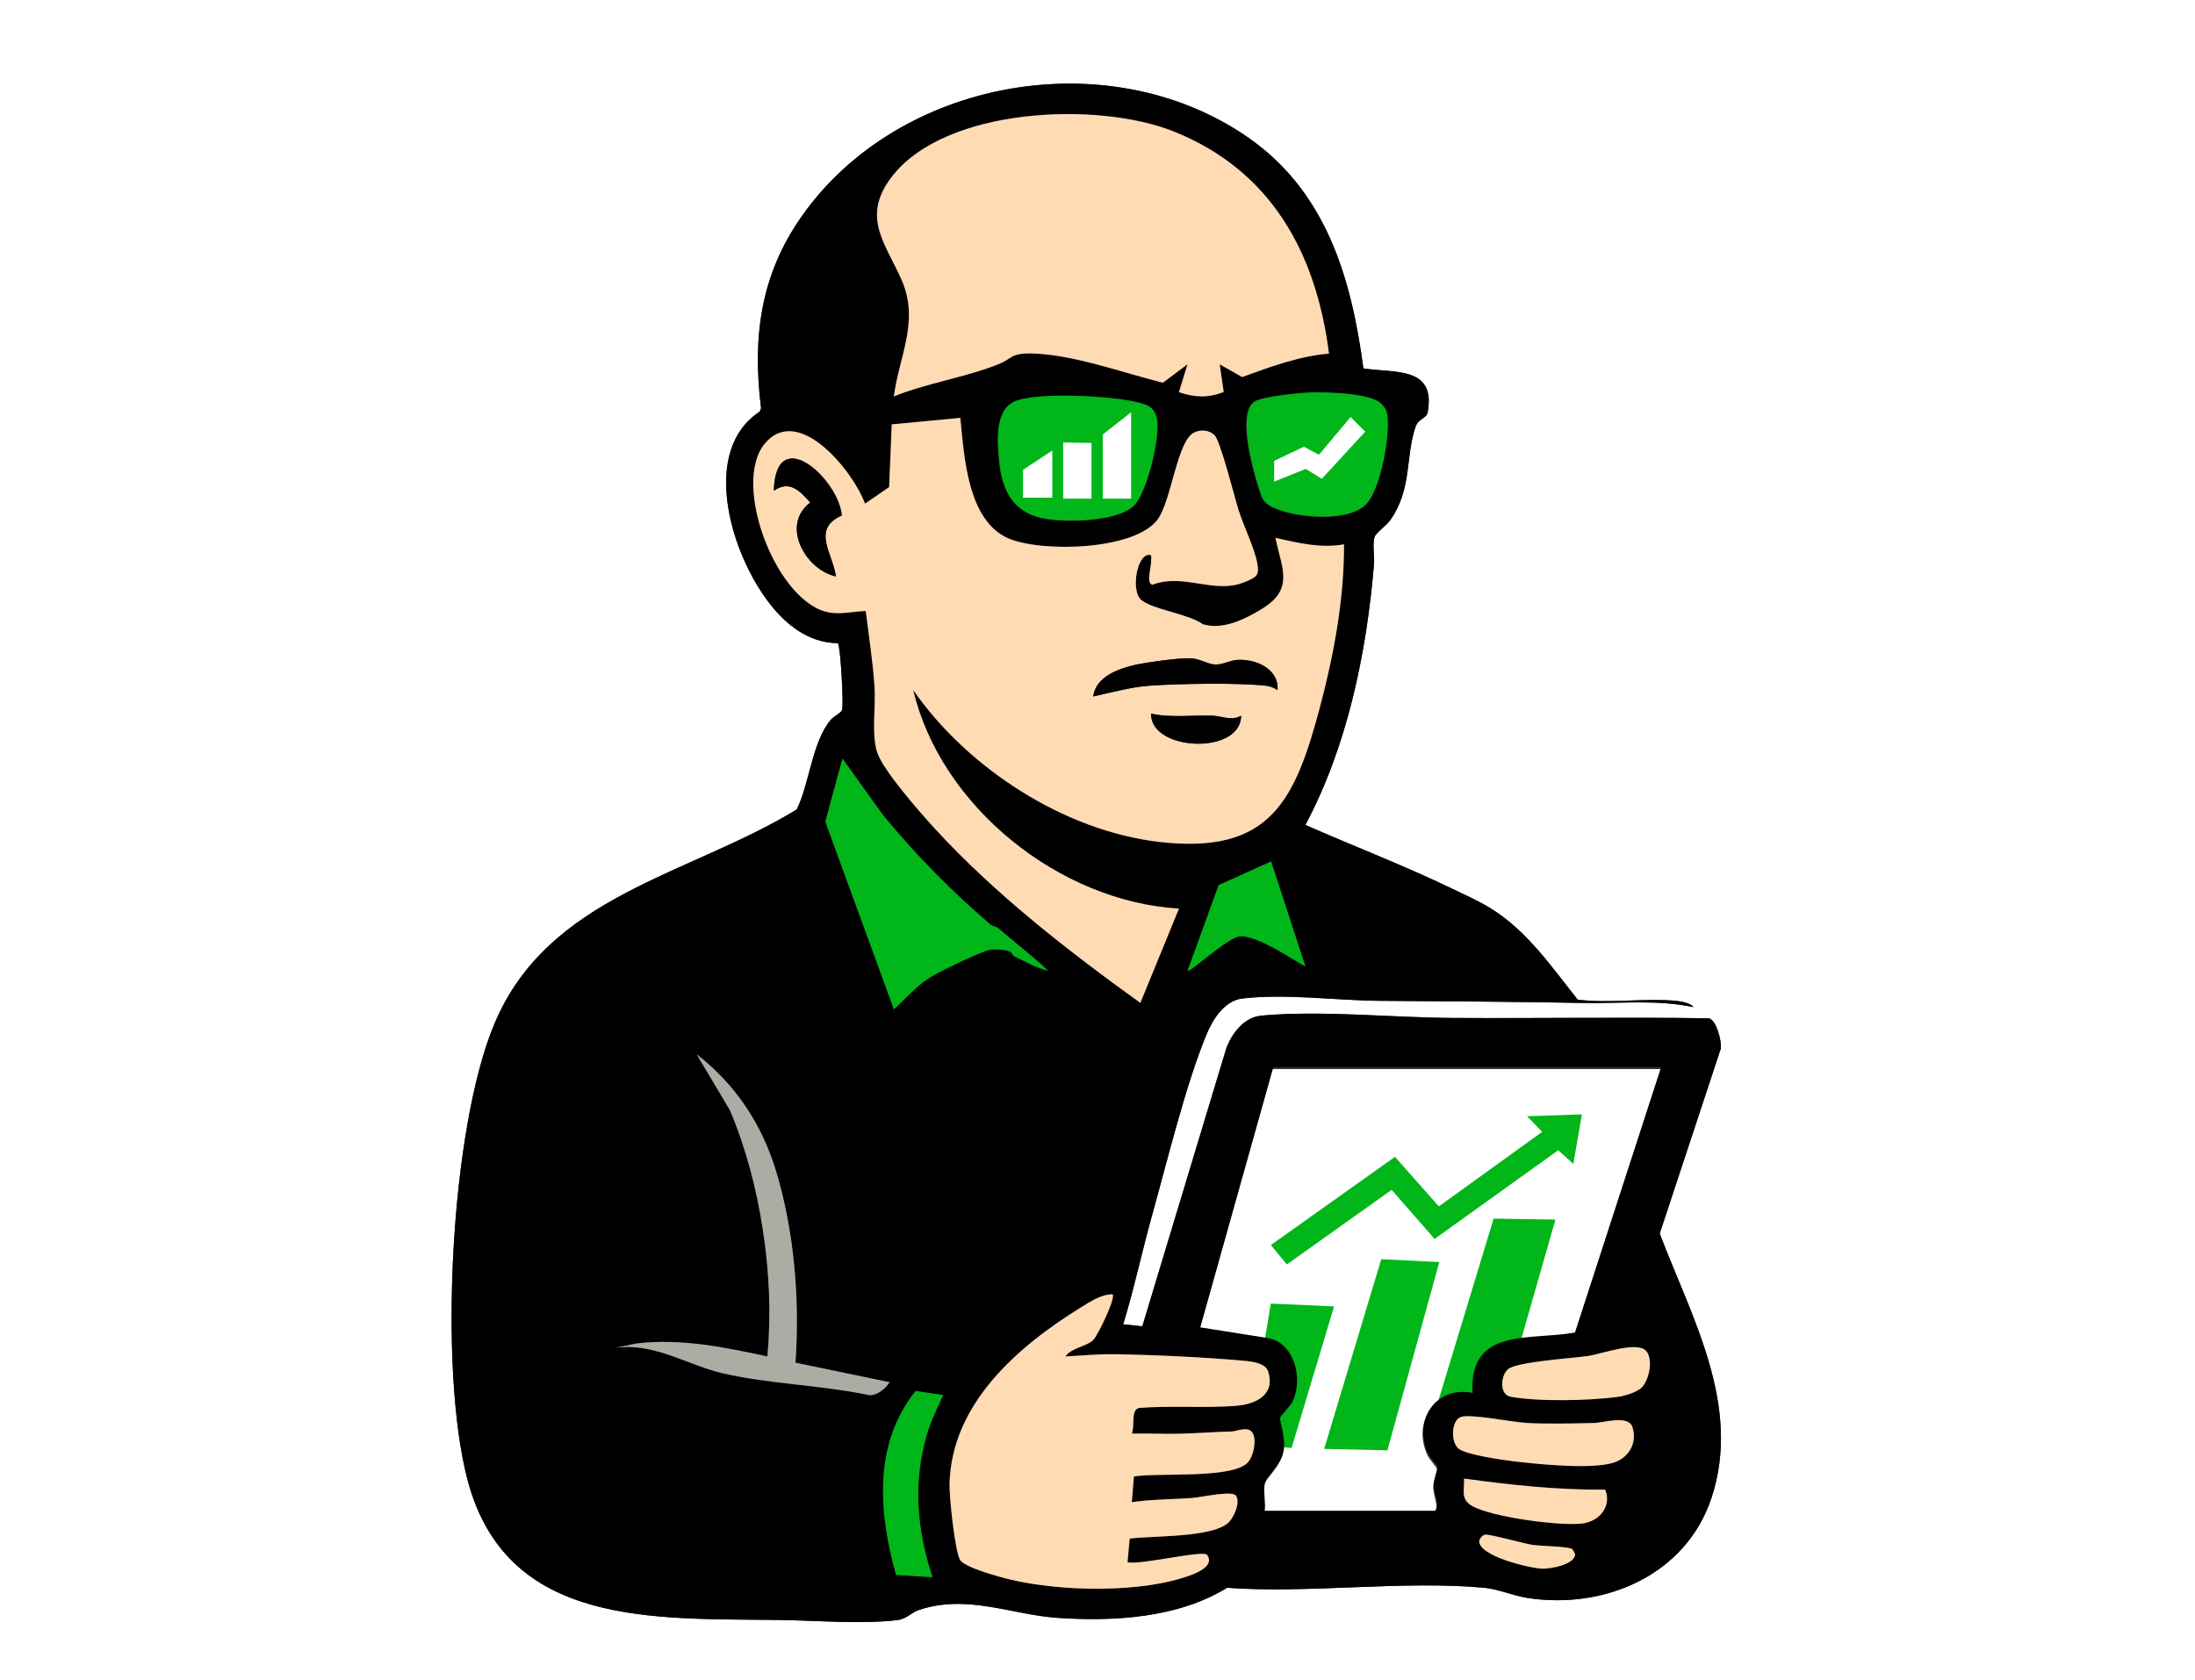
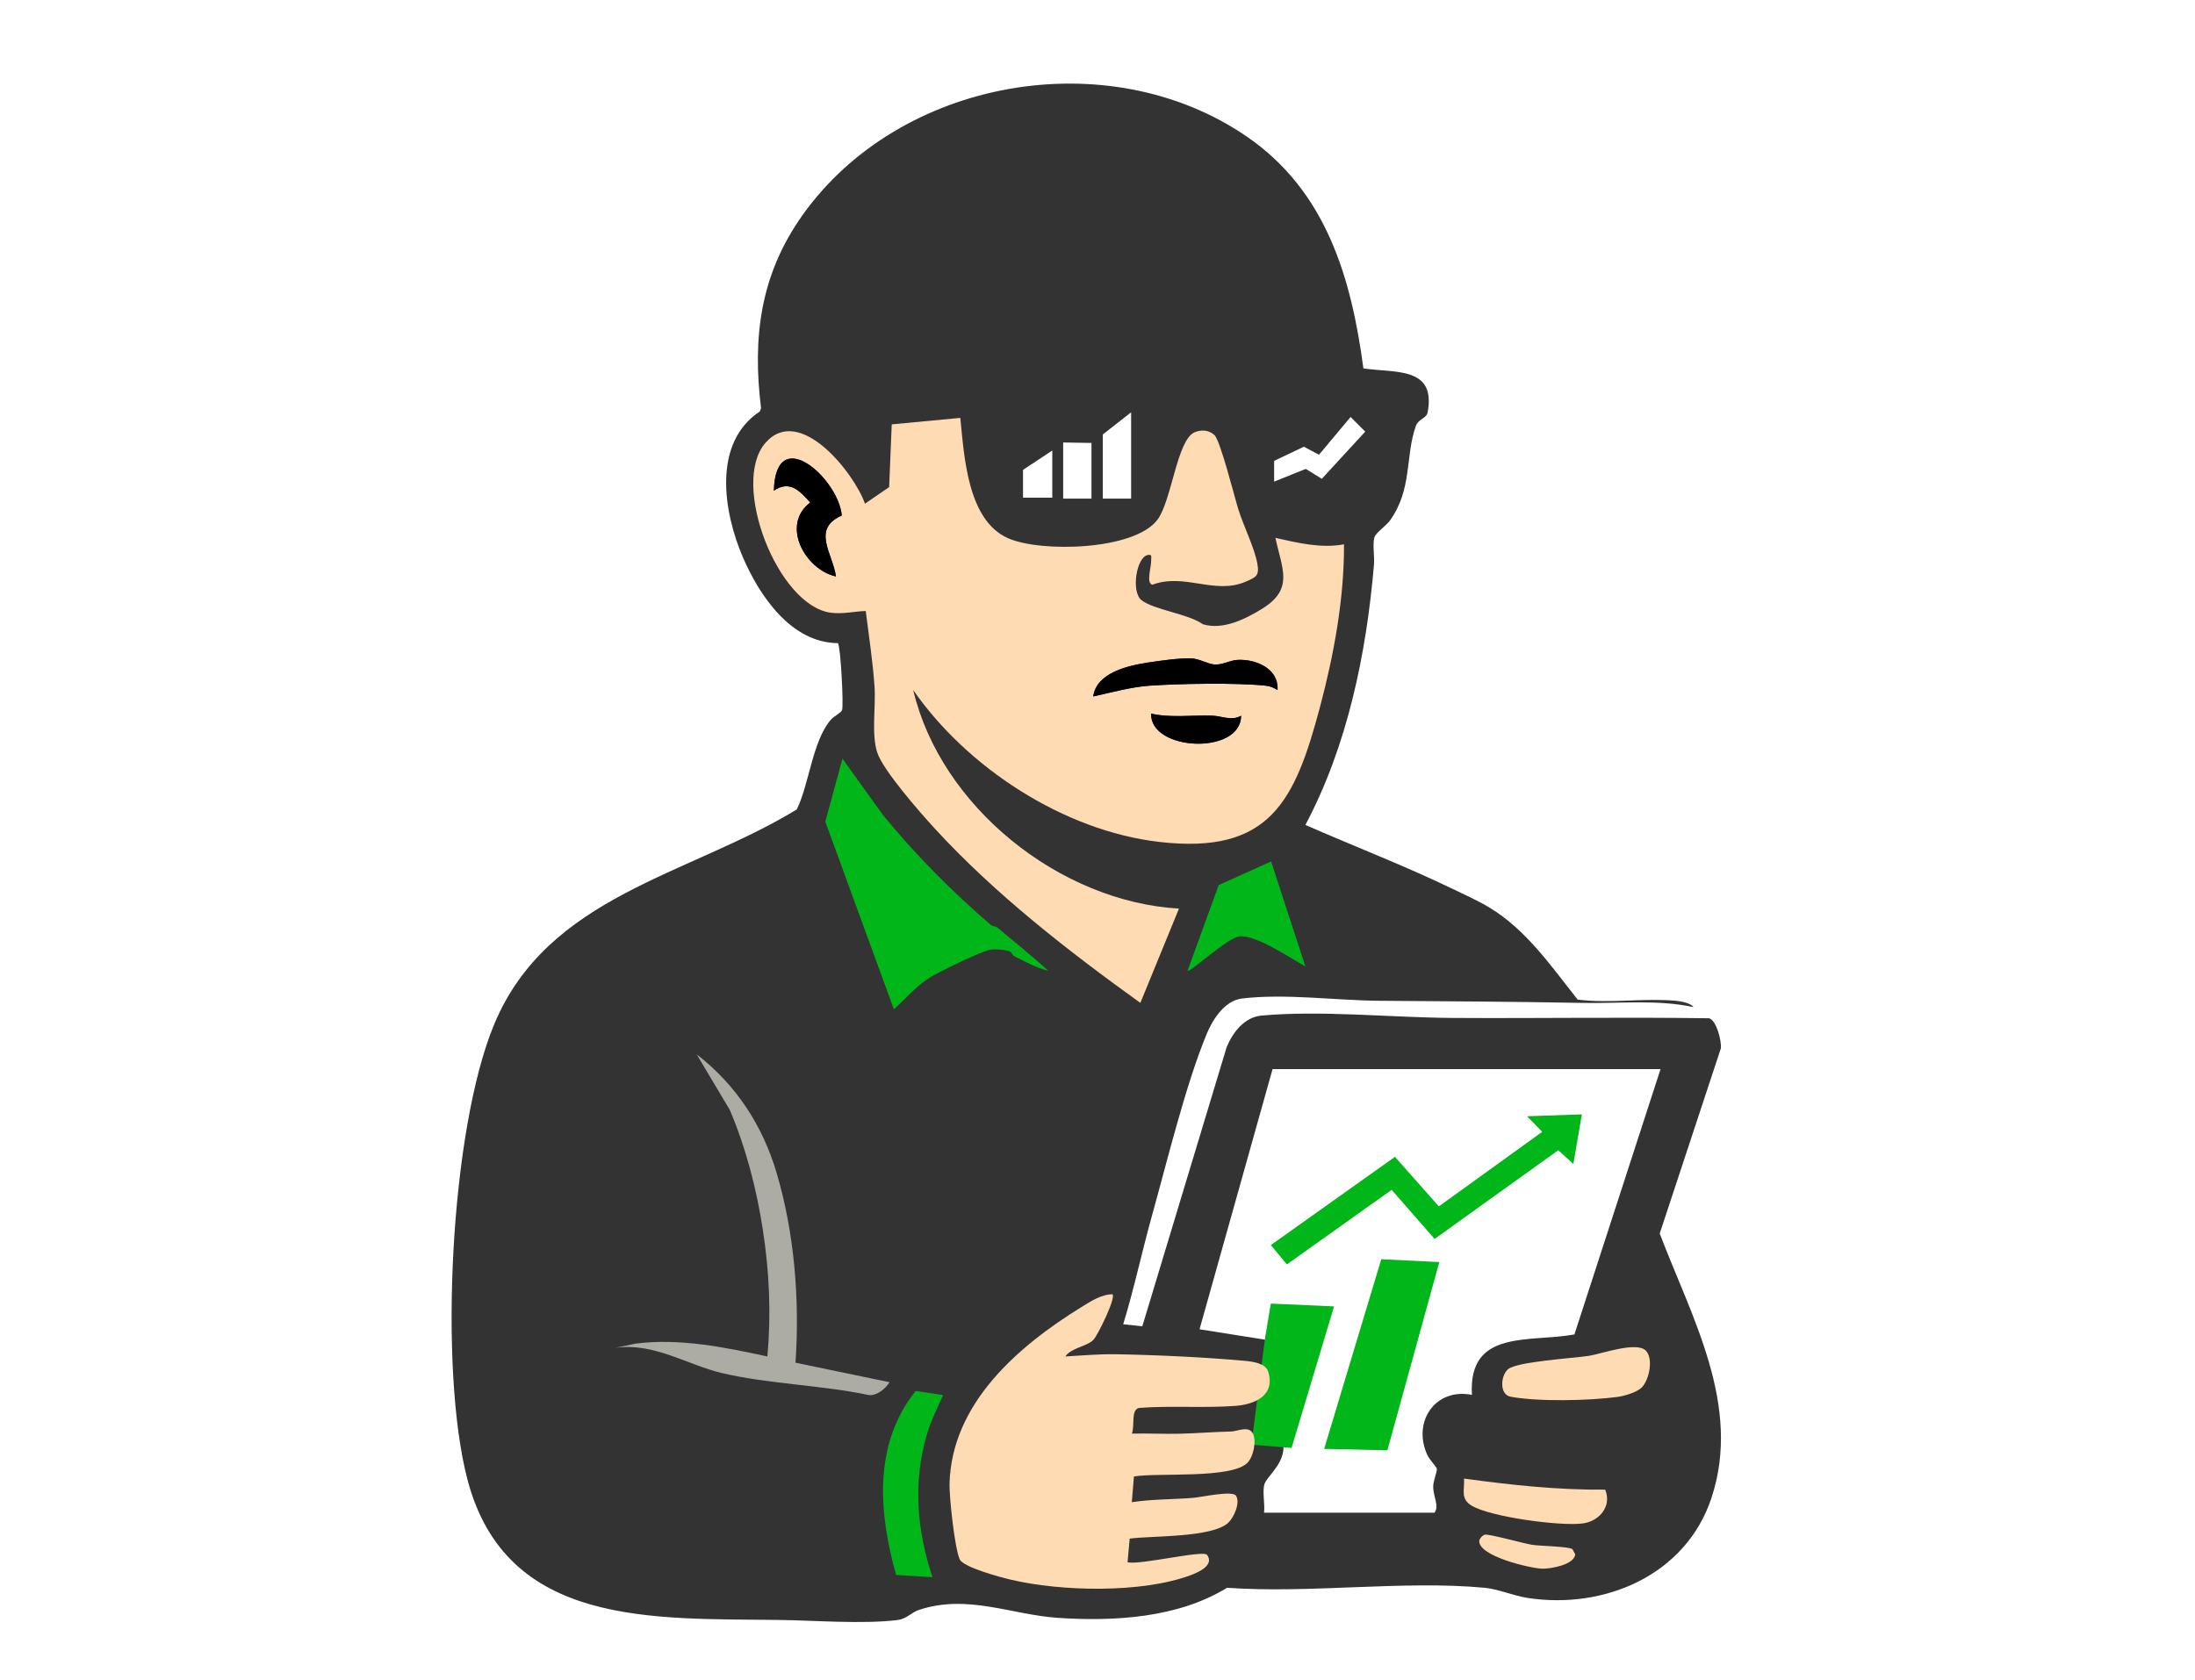
<svg xmlns="http://www.w3.org/2000/svg" id="Capa_2" data-name="Capa 2" viewBox="0 0 1024 784">
  <rect x="0" y="0" width="1024" height="784" fill="#333333" stroke="none" />
  <defs>
    <style>
      .cls-1 {
        fill: #ffdbb4;
      }

      .cls-2 {
        fill: #acaba4;
      }

      .cls-3 {
        fill: #fff;
      }

      .cls-4 {
        fill: #00b619;
      }
    </style>
  </defs>
  <g id="Capa_1-2" data-name="Capa 1-2">
    <g>
      <path class="cls-3" d="M1024,0v1024H0V0h1024ZM636.05,171.94c-5.65-42.55-17.48-82.84-54.33-108.16-64.75-44.48-162.28-27.17-207.54,36.91-19.43,27.5-23.23,56.61-19.14,89.79l-.55,1.52c-22.2,14.62-17.04,46.85-7.96,67.97,7.77,18.07,22.54,40,44.36,40.15,1.22.98,2.75,28.89,1.95,31.22-.44,1.29-3.95,2.96-5.36,4.64-8.5,10.09-9.91,29.74-15.77,41.74-50.65,30.9-116.1,40.11-141.18,100.31-20.54,49.31-25.92,161.03-12.46,212.39,18.06,68.94,86.67,64.76,145.47,65.53,16.44.22,38.87,2.02,54.98.06,4.61-.56,6.48-3.51,10.24-4.76,22.69-7.49,43.03,2.27,64.74,3.72,26.38,1.77,56.11.03,78.94-14.04,38.62,2.78,82.05-3.53,120.09,0,6.39.59,13.53,3.75,20.23,4.77,35.88,5.47,73.79-10.72,85.69-46.77,14.22-43.08-9.29-84.16-24.17-123.3l28.53-86.42c.37-3.26-1.92-12.96-5.51-14.04-39.94-.57-79.9.09-119.85-.15-27.89-.17-61.53-3.65-89.01-1.09-7.91.74-13.39,7.85-16.21,14.79l-39.32,130.19-8.92-.94c5.14-16.81,8.77-34.06,13.5-50.99,7.12-25.48,15.64-60.82,25.47-84.53,2.85-6.86,8.38-15.53,16.5-16.5,20.09-2.41,43.75.91,63.98,1.06,31.72.24,63.41.4,95,1,17.12.33,34.87-1.66,51.54,1.95-1.11-1.98-6.37-2.79-8.5-2.98-14.67-1.28-30.69,1.36-45.48-.52-12.32-15.52-23.83-32.43-41.09-42.91-5.22-3.16-11.68-6.07-17.24-8.76-22.4-10.82-45.91-19.82-68.68-29.84,19.62-37,28.44-79.83,31.99-121.49.32-3.8-.75-9.53.22-12.78.59-2,5.61-5.5,7.23-7.77,10.48-14.67,7.07-29.8,12.02-43.98,1.24-3.56,5.02-3.65,5.55-6.45,4.08-21.62-15.31-18.35-29.95-20.57v.03Z" />
      <path class="cls-3" d="M591.01,625.33c12.06,1.71,16.78,18.34,11.83,29.25-1.1,2.42-5.82,7.12-5.98,7.96-.24,1.23,2.53,9.69,1.75,14.81-1.08,7.03-7.76,12.01-8.73,15.26-1.07,3.57.34,9.39-.2,13.3h79.5c2.47-3.07-.75-7.72-.56-12.51.1-2.54,1.86-6.66,1.68-8.02-.1-.73-3.47-4.37-4.35-6.24-7.23-15.41,3.42-31.62,20.73-28.23-1.84-30.82,26.97-24.34,47.81-28.19l40.18-123.82h-181l-34.07,121.42,29.41,4.65,2,.35h0Z" />
-       <polygon class="cls-4" points="696.79 568.68 664.86 673.93 695.46 674.59 725.63 569.12 696.79 568.68" />
      <path class="cls-4" d="M590.44,622.85l2.42-14.53,29.5,1.32-19.82,66.05-18.72-1.54s6.61-52.4,6.61-51.3h.01Z" />
-       <path d="M636.05,171.94c14.65,2.22,34.03-1.06,29.95,20.57-.53,2.8-4.31,2.89-5.55,6.45-4.95,14.17-1.54,29.31-12.02,43.98-1.62,2.27-6.64,5.77-7.23,7.77-.97,3.26.11,8.98-.22,12.78-3.55,41.67-12.37,84.49-31.99,121.49,22.77,10.02,46.27,19.02,68.68,29.84,5.56,2.69,12.03,5.59,17.24,8.76,17.26,10.47,28.77,27.39,41.09,42.91,14.79,1.88,30.8-.76,45.48.52,2.14.19,7.39,1,8.5,2.98-16.67-3.61-34.42-1.62-51.54-1.95-31.59-.6-63.28-.76-95-1-20.23-.15-43.89-3.47-63.98-1.06-8.12.97-13.66,9.64-16.5,16.5-9.84,23.7-18.35,59.04-25.47,84.53-4.73,16.94-8.36,34.18-13.5,50.99l8.92.94,39.32-130.19c2.82-6.94,8.31-14.05,16.21-14.79,27.48-2.56,61.12.92,89.01,1.09,39.95.24,79.91-.42,119.85.15,3.58,1.08,5.88,10.78,5.51,14.04l-28.53,86.42c14.88,39.15,38.39,80.22,24.17,123.3-11.9,36.05-49.8,52.24-85.69,46.77-6.7-1.02-13.84-4.18-20.23-4.77-38.04-3.54-81.47,2.77-120.09,0-22.84,14.07-52.56,15.81-78.94,14.04-21.72-1.46-42.06-11.21-64.74-3.72-3.77,1.24-5.63,4.2-10.24,4.76-16.11,1.96-38.54.15-54.98-.06-58.79-.77-127.4,3.4-145.47-65.53-13.46-51.36-8.09-163.09,12.46-212.39,25.08-60.2,90.53-69.41,141.18-100.31,5.86-12,7.27-31.65,15.77-41.74,1.41-1.68,4.92-3.35,5.36-4.64.8-2.33-.73-30.24-1.95-31.22-21.82-.15-36.59-22.08-44.36-40.15-9.08-21.12-14.23-53.35,7.96-67.97l.55-1.52c-4.1-33.18-.29-62.29,19.14-89.79,45.26-64.08,142.78-81.39,207.54-36.91,36.86,25.32,48.68,65.61,54.33,108.16v-.03ZM620,165c-6-47.13-27.15-85.66-72.74-103.76-35.23-13.99-106.27-11.26-131.24,21.29-14.77,19.25-2.24,31.72,4.97,48.98,7.81,18.71-1.52,34.8-3.99,53.49,15.22-6.21,33.56-8.94,48.55-14.94,6.99-2.8,5.87-5.37,16-5.1,19.21.5,42.3,8.96,60.95,13.65l11.49-8.6-3.99,12.99c7.16,2.47,13.77,2.83,20.88-.11l-1.86-12.87,10.48,5.93c13.07-4.75,26.59-9.76,40.51-10.94h-.01ZM610.79,183.3c-5.05.21-22.04,1.89-25.74,4.26-7.95,5.08-1.08,30.51,1.45,38.45,2.17,6.8,2.07,8.96,9.23,11.77,10.25,4.03,32.99,6.05,41.31-2.24,6.85-6.82,11.8-33.68,9.75-42.82-.39-1.75-1.88-3.63-3.27-4.73-5.51-4.38-25.38-4.99-32.73-4.68h0ZM529,236c6.08-6.07,12.31-31.77,10.76-40.27-1.14-6.25-5.35-7.1-10.71-8.28-12.1-2.68-43.31-4.32-54.61-.51-10.66,3.59-9.2,19.19-8.31,28.43,1.23,12.85,6.09,23.29,19.61,26.39,10.31,2.36,35.64,1.85,43.26-5.76M448,194.99l-32,3.02-1.21,29.29-11.28,7.72c-5.08-14.43-30.64-46.74-46.53-28.26-16.25,18.9,5.73,75.83,30.6,79.15,5.55.74,10.84-.64,16.29-.8,1.45,11.67,3.32,23.66,4.11,35.39.62,9.29-1.55,22.17,1.28,30.72,2.77,8.37,20.13,28.11,26.71,35.29,28.03,30.59,62.42,57.31,96.01,81.47l18.02-44c-55.67-3.2-111.16-47.57-123.99-102.01,25.13,36.27,70.25,65.69,114.62,70.87,51.92,6.06,63.53-19.04,75.29-63.45,6.44-24.3,11.18-50.23,11.07-75.42-10.56,2.04-21.62-.67-31.99-3,3.06,14.51,8.85,23.87-6.34,33.17-7.86,4.81-18.14,9.95-27.49,7.15-6.78-4.9-23.06-6.74-28.71-11.29-4.84-3.9-2.36-20.11,3.03-21.04,2.25-.38,1.44.99,1.53,2.52.17,2.93-2.51,10.64.55,11.37,14.97-5.63,29.07,4.76,43.41-1.38,4.98-2.13,6.63-2.75,5.57-8.53-1.36-7.45-6.42-17.47-8.83-25.19-1.85-5.91-8.42-32.26-11.21-34.79-2.62-2.38-6.18-2.57-9.28-1.22-8.13,3.55-10.66,31.92-17.25,40.74-10.77,14.42-54.47,15.39-69.68,8.68-19-8.38-20.49-38.15-22.31-56.19v.02ZM462.34,431.67c-18.41-15.74-34.95-32.53-50.31-51.19l-19.01-26.47-8,29.4,32,87.59c5.48-5.02,10.35-10.79,16.69-14.8,4.17-2.64,23.92-12.23,28.04-12.97,2.6-.47,7.1-.12,9.47.85.92.38.96,1.67,2.05,2.2,5.06,2.45,10.24,5.45,15.74,6.71-7.54-6.99-15.69-13.33-23.52-20.02-.86-.73-2.43-.7-3.15-1.31h0ZM592.99,402l-24.46,11.03-14.53,39.96c.93,1.14,19.05-15.84,24.5-16.07,8.19-.35,23.17,10.07,30.48,14.07l-16-48.99h.01ZM371.1,635.9c2.02-29.2-.49-60.57-8.84-88.67-6.61-22.25-18.9-41.01-37.26-55.23l15.48,26.01c7.52,17.76,12.41,36.57,15.35,55.65,3.08,19.99,3.96,39.13,2.16,59.33-20.16-4.32-40.76-8.61-61.49-5.99l-9.5,1.98c18.04-2.6,33.72,7.98,49.75,11.76,21.69,5.11,46.78,5.63,68.81,10.31,3.77.14,7.48-2.99,9.43-6.04l-43.9-9.11h0ZM591.34,624.42c12.06,1.71,16.78,18.34,11.83,29.25-1.1,2.42-5.82,7.12-5.98,7.96-.24,1.23,2.53,9.69,1.75,14.81-1.08,7.03-7.76,12.01-8.73,15.26-1.07,3.57.34,9.39-.2,13.3h79.5c2.47-3.07-.75-7.72-.56-12.51.1-2.54,1.86-6.66,1.68-8.02-.1-.73-3.47-4.37-4.35-6.24-7.23-15.41,3.42-31.62,20.73-28.23-1.84-30.82,26.97-24.34,47.81-28.19l40.18-123.82h-181l-34.07,121.42,29.41,4.65,2,.35h0ZM519,604.01c-5.19-.01-10.19,3.29-14.52,5.97-29.69,18.33-60.58,45.03-61.51,82.49-.15,6.11,2.43,30.44,4.79,35.29,1.79,3.68,18.93,8.27,23.62,9.38,23.58,5.6,61.33,6.44,84.17-2.09,3.46-1.29,11.11-4.62,7.56-9.44-1.78-2.41-31.71,4.95-37.1,3.41l1.01-11c10.59-1.42,38.51-.37,46.04-7.46,2.63-2.47,5.71-9.47,3.51-12.61-1.74-2.49-16.53.79-20.07,1.06-9.48.73-19.07.59-28.49,2.01l.99-12c11.1-1.89,45.67,1.26,53.03-6.47,2.71-2.84,4.22-9.98,2.48-13.53-1.91-3.89-7.19-1.07-10.01-1-8.01.2-16.08.84-23.95,1.05-7.5.2-15.05-.22-22.54-.05,1.53-3.55-.64-11.23,3.49-12,14.56-1.13,30.7.16,45.04-.96,9.12-.72,18.62-5.07,15.02-16.1-1.27-3.88-7.43-4.59-11.07-4.92-18.4-1.68-41.45-2.75-59.94-3.06-7.94-.13-15.67.58-23.54,1.03,2.6-3.99,10.15-4.72,13.04-7.72,2.15-2.23,10.62-19.7,8.95-21.26v-.02ZM767.77,630.24c-4.39-4.4-20.77,1.58-26.56,2.47-7.32,1.12-33.64,2.67-37.73,6.27-3.49,3.08-4.01,11.81,1.22,12.79,12.96,2.41,36.46,1.87,49.7.13,3.3-.43,9.18-2.11,11.53-4.47,3.49-3.5,5.53-13.5,1.84-17.19h0ZM440,651.01l-12.84-1.9c-19.88,24.81-17.26,56.95-9.11,85.84l16.95,1.05c-7.21-22.01-9.16-43.69-2.71-66.21,1.88-6.58,4.92-12.6,7.71-18.78h0ZM681.69,661.2c-4.69,1.42-5.01,11.82-1.23,14.84,3.5,2.79,20.01,5.2,25.18,5.82,11.81,1.42,35.77,3.87,46.58.87,7.35-2.04,11.85-9.15,9.32-16.78-1.94-5.83-13.27-2.01-18-1.9-9.93.22-21.25.5-31.08,0-6.7-.34-26.02-4.28-30.77-2.84h0ZM748.85,695.14c-22.11.22-44.03-2.17-65.85-5.15.29,5.61-1.83,9.49,3.76,12.75,8.98,5.22,41.35,9.57,51.65,8.17,7.77-1.05,13.61-8.01,10.44-15.77h0ZM692.7,716.16c-1.08.26-2.1,1.46-2.55,2.48-1.43,7.4,24.08,13.32,29.4,13.39,3.93.05,14.87-1.81,15.3-6.71l-1.27-2.39c-1.86-1.34-14.95-1.42-18.95-2.06s-20.05-5.16-21.94-4.71h.01Z" />
      <path class="cls-1" d="M448,194.99c1.83,18.04,3.32,47.8,22.31,56.19,15.21,6.71,58.91,5.73,69.68-8.68,6.59-8.82,9.12-37.19,17.25-40.74,3.1-1.35,6.66-1.16,9.28,1.22,2.79,2.54,9.36,28.88,11.21,34.79,2.41,7.72,7.46,17.74,8.83,25.19,1.06,5.78-.6,6.4-5.57,8.53-14.34,6.14-28.44-4.25-43.41,1.38-3.06-.73-.38-8.43-.55-11.37-.09-1.53.71-2.9-1.53-2.52-5.39.93-7.87,17.15-3.03,21.04,5.65,4.55,21.93,6.39,28.71,11.29,9.35,2.8,19.63-2.34,27.49-7.15,15.18-9.29,9.39-18.65,6.34-33.17,10.37,2.34,21.43,5.04,31.99,3,.11,25.18-4.64,51.11-11.07,75.42-11.76,44.41-23.38,69.51-75.29,63.45-44.37-5.18-89.49-34.6-114.62-70.87,12.83,54.43,68.31,98.81,123.99,102.01l-18.02,44c-33.59-24.16-67.98-50.88-96.01-81.47-6.58-7.18-23.94-26.93-26.71-35.29-2.83-8.55-.65-21.43-1.28-30.72-.79-11.73-2.66-23.72-4.11-35.39-5.45.15-10.74,1.54-16.29.8-24.87-3.32-46.85-60.25-30.6-79.15,15.89-18.48,41.45,13.82,46.53,28.26l11.28-7.72,1.21-29.29,32-3.02v-.02ZM389.99,269c-1.53-10.84-11.56-22.1,2.71-28.44-1.42-17.02-30.85-43.63-31.69-11.56,7.44-5.12,12.11.08,16.97,5.5-13.95,10.59-2.23,31.39,12.01,34.5ZM595.99,322c.63-9.95-9.99-14.46-18.5-14.07-3.95.18-7,2.44-10.98,2.14-3.3-.25-6.96-2.74-11.01-2.86-5.26-.15-14.36,1.11-19.84,1.95-9.44,1.44-24.16,4.71-25.65,15.84,8.52-1.85,17.73-4.45,26.45-5.04,14.09-.95,40.37-1.43,54.06.02,2.27.24,3.58.93,5.47,2.02h0ZM578.99,334c-4.47,2.52-9.03.11-13.45-.04-9.4-.32-19.5,1.13-28.53-.96-.52,17.6,41.87,19.49,41.98,1h0Z" />
-       <path class="cls-1" d="M620,165c-13.92,1.18-27.44,6.18-40.51,10.94l-10.48-5.93,1.86,12.87c-7.11,2.94-13.72,2.59-20.88.11l3.99-12.99-11.49,8.6c-18.65-4.68-41.75-13.15-60.95-13.65-10.13-.27-9,2.3-16,5.1-14.99,6.01-33.32,8.73-48.55,14.94,2.47-18.69,11.8-34.78,3.99-53.49-7.21-17.26-19.74-29.73-4.97-48.98,24.97-32.55,96-35.27,131.24-21.29,45.6,18.1,66.75,56.63,72.74,103.76h.01Z" />
      <path class="cls-1" d="M519,604.01c1.67,1.56-6.8,19.04-8.95,21.26-2.9,3-10.44,3.74-13.04,7.72,7.87-.45,15.61-1.16,23.54-1.03,18.49.31,41.54,1.38,59.94,3.06,3.64.33,9.8,1.04,11.07,4.92,3.6,11.03-5.9,15.38-15.02,16.1-14.33,1.12-30.48-.16-45.04.96-4.13.76-1.96,8.44-3.49,12,7.49-.18,15.04.24,22.54.05,7.87-.21,15.94-.85,23.95-1.05,2.83-.07,8.11-2.89,10.01,1,1.74,3.54.23,10.69-2.48,13.53-7.36,7.73-41.93,4.58-53.03,6.47l-.99,12c9.41-1.42,19.01-1.28,28.49-2.01,3.53-.27,18.33-3.55,20.07-1.06,2.2,3.14-.89,10.14-3.51,12.61-7.53,7.09-35.46,6.04-46.04,7.46l-1.01,11c5.39,1.54,35.33-5.82,37.1-3.41,3.55,4.82-4.1,8.15-7.56,9.44-22.83,8.54-60.58,7.7-84.17,2.09-4.69-1.11-21.83-5.7-23.62-9.38-2.36-4.85-4.94-29.19-4.79-35.29.94-37.46,31.83-64.16,61.51-82.49,4.33-2.67,9.33-5.98,14.52-5.97v.02Z" />
      <path class="cls-4" d="M462.34,431.67c.71.61,2.29.57,3.15,1.31,7.83,6.68,15.97,13.03,23.52,20.02-5.5-1.26-10.68-4.26-15.74-6.71-1.09-.53-1.13-1.82-2.05-2.2-2.37-.98-6.87-1.32-9.47-.85-4.12.74-23.87,10.33-28.04,12.97-6.33,4.01-11.2,9.78-16.69,14.8l-32-87.59,8-29.4,19.01,26.47c15.36,18.66,31.9,35.45,50.31,51.19h0Z" />
      <path class="cls-2" d="M371.1,635.9l43.9,9.11c-1.95,3.06-5.66,6.18-9.43,6.04-22.03-4.68-47.12-5.2-68.81-10.31-16.03-3.78-31.71-14.36-49.75-11.76l9.5-1.98c20.73-2.62,41.33,1.67,61.49,5.99,1.8-20.2.92-39.34-2.16-59.33-2.94-19.08-7.83-37.89-15.35-55.65l-15.48-26.01c18.35,14.22,30.64,32.98,37.26,55.23,8.35,28.09,10.86,59.47,8.84,88.67h0Z" />
-       <path class="cls-1" d="M681.69,661.2c4.75-1.44,24.07,2.5,30.77,2.84,9.83.5,21.16.22,31.08,0,4.73-.1,16.07-3.93,18,1.9,2.53,7.63-1.97,14.74-9.32,16.78-10.81,3-34.77.55-46.58-.87-5.17-.62-21.68-3.03-25.18-5.82-3.78-3.01-3.46-13.42,1.23-14.84h0Z" />
+       <path class="cls-1" d="M681.69,661.2h0Z" />
      <path class="cls-4" d="M440,651.01c-2.79,6.18-5.83,12.2-7.71,18.78-6.45,22.52-4.5,44.19,2.71,66.21l-16.95-1.05c-8.15-28.89-10.77-61.03,9.11-85.84l12.84,1.9h0Z" />
      <path class="cls-4" d="M592.99,402l16,48.99c-7.3-4-22.29-14.42-30.48-14.07-5.46.23-23.57,17.21-24.5,16.07l14.53-39.96,24.46-11.03h-.01Z" />
      <path class="cls-1" d="M767.77,630.24c3.68,3.69,1.64,13.68-1.84,17.19-2.35,2.36-8.23,4.04-11.53,4.47-13.25,1.74-36.75,2.28-49.7-.13-5.23-.97-4.71-9.71-1.22-12.79,4.09-3.6,30.41-5.15,37.73-6.27,5.79-.89,22.17-6.86,26.56-2.47h0Z" />
      <path class="cls-1" d="M748.85,695.14c3.17,7.75-2.67,14.71-10.44,15.77-10.3,1.4-42.67-2.95-51.65-8.17-5.59-3.25-3.47-7.14-3.76-12.75,21.82,2.97,43.74,5.37,65.85,5.15h0Z" />
      <path class="cls-1" d="M692.7,716.16c1.88-.45,18.02,4.08,21.94,4.71s17.09.72,18.95,2.06l1.27,2.39c-.43,4.9-11.37,6.76-15.3,6.71-5.32-.07-30.83-5.99-29.4-13.39.45-1.02,1.47-2.23,2.55-2.48h-.01Z" />
      <path d="M595.99,322c-1.89-1.09-3.19-1.78-5.47-2.02-13.69-1.45-39.98-.97-54.06-.02-8.72.59-17.93,3.18-26.45,5.04,1.49-11.13,16.21-14.4,25.65-15.84,5.48-.84,14.57-2.11,19.84-1.95,4.05.12,7.71,2.62,11.01,2.86,3.98.3,7.03-1.96,10.98-2.14,8.51-.39,19.14,4.12,18.5,14.07h0Z" />
      <path d="M389.99,269c-14.24-3.1-25.96-23.9-12.01-34.5-4.87-5.42-9.53-10.62-16.97-5.5.84-32.07,30.27-5.46,31.69,11.56-14.27,6.34-4.24,17.6-2.71,28.44Z" />
      <path d="M578.99,334c-.11,18.49-42.5,16.6-41.98-1,9.03,2.09,19.13.63,28.53.96,4.41.15,8.98,2.56,13.45.04h0Z" />
    </g>
    <g id="Capa_3" data-name="Capa 3">
-       <path class="cls-4" d="M611.02,183.12c-5.05.21-22.04,1.89-25.74,4.26-7.95,5.08-1.08,30.51,1.45,38.45,2.17,6.8,2.07,8.96,9.23,11.77,10.25,4.03,32.99,6.05,41.31-2.24,6.85-6.82,11.8-33.68,9.75-42.82-.39-1.75-1.88-3.63-3.27-4.73-5.51-4.38-25.38-4.99-32.73-4.68h0Z" />
-       <path class="cls-4" d="M529.01,235.93c6.08-6.07,12.31-31.77,10.76-40.27-1.14-6.25-5.35-7.1-10.71-8.28-12.1-2.68-43.31-4.32-54.61-.51-10.66,3.59-9.2,19.19-8.31,28.43,1.23,12.85,6.09,23.29,19.61,26.39,10.31,2.36,35.64,1.85,43.26-5.76" />
-     </g>
+       </g>
    <polygon class="cls-3" points="477.26 219.25 477.26 232.24 490.91 232.24 490.91 210.23 477.26 219.25" />
    <path class="cls-3" d="M495.98,206.48v26.2h13.21v-25.98s-14.09-.22-13.21-.22Z" />
    <polygon class="cls-3" points="514.47 202.74 514.47 232.68 527.69 232.68 527.69 192.39 514.47 202.74" />
    <polygon class="cls-3" points="594.4 215.07 594.4 224.76 609.15 218.81 616.64 223.44 636.9 201.42 630.07 194.59 615.32 212.21 608.27 208.46 594.4 215.07" />
    <polygon class="cls-4" points="592.86 581.01 600.35 590.04 649.23 555.25 669.26 578.15 726.95 536.76 734 543.14 737.96 520.02 712.42 520.9 719.46 528.17 671.24 562.96 650.77 539.84 592.86 581.01" />
    <polygon class="cls-4" points="644.38 587.62 617.74 676.13 647.24 676.79 671.46 588.94 644.38 587.62" />
  </g>
</svg>